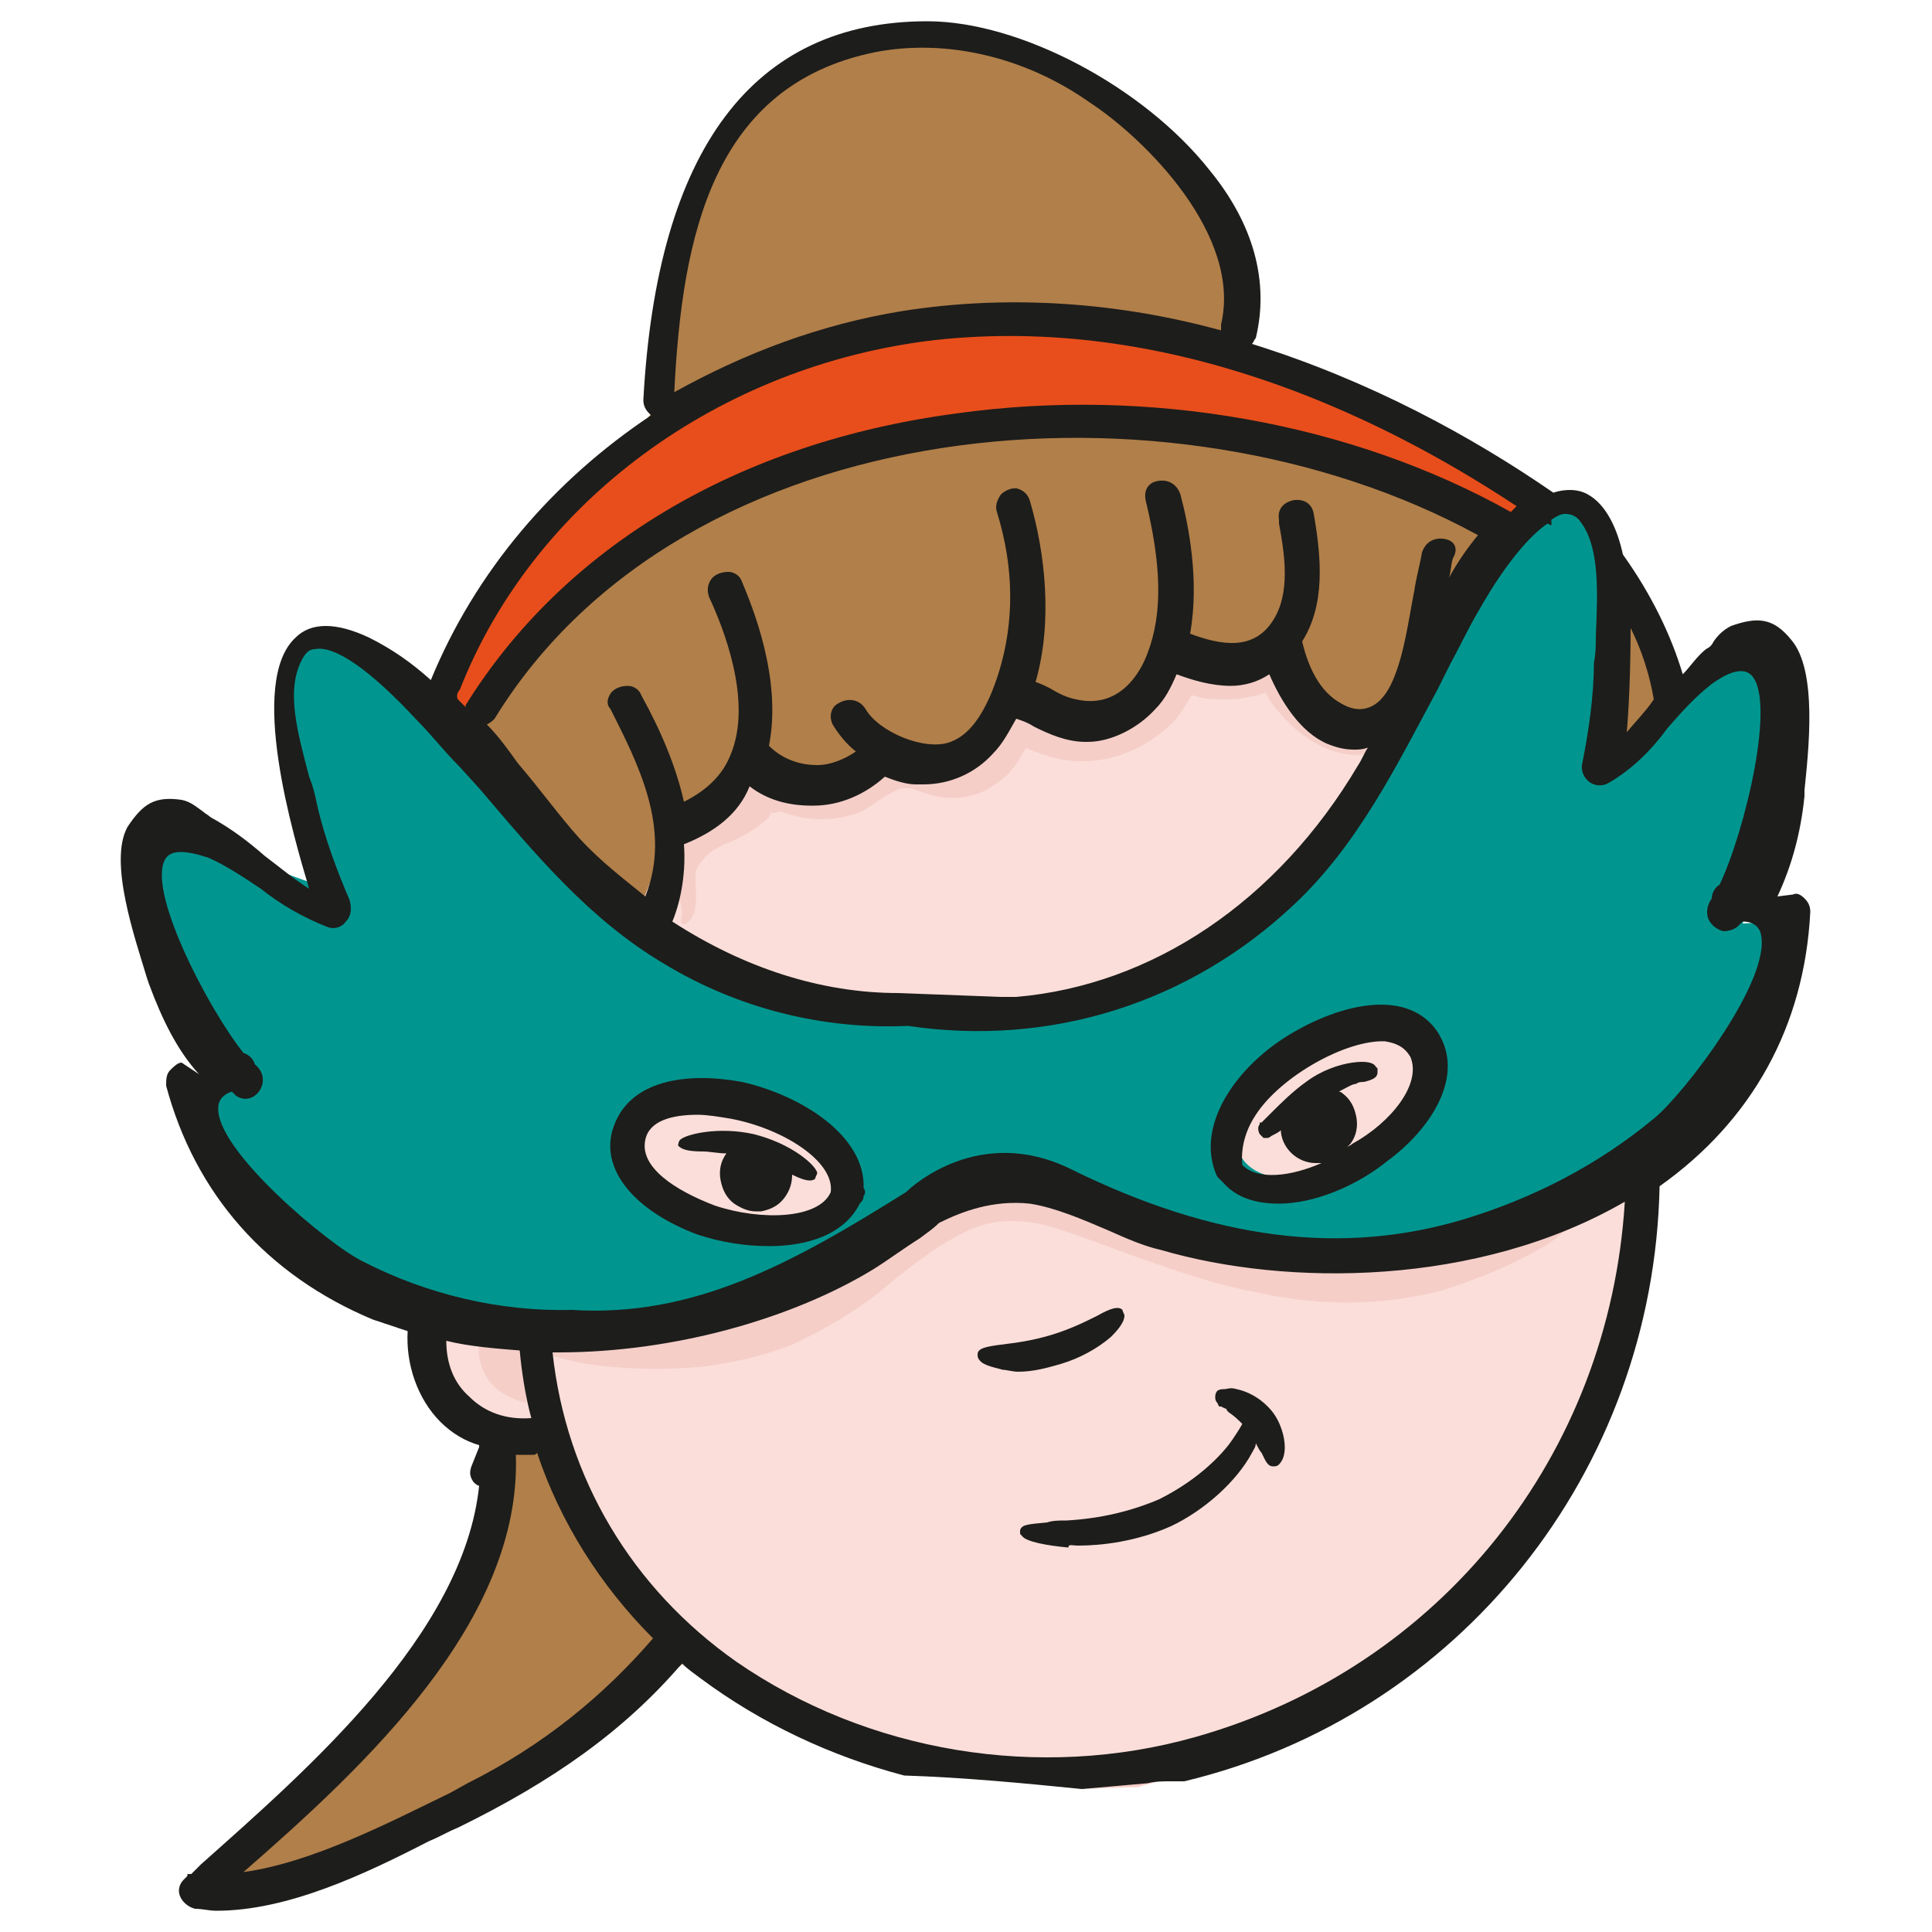
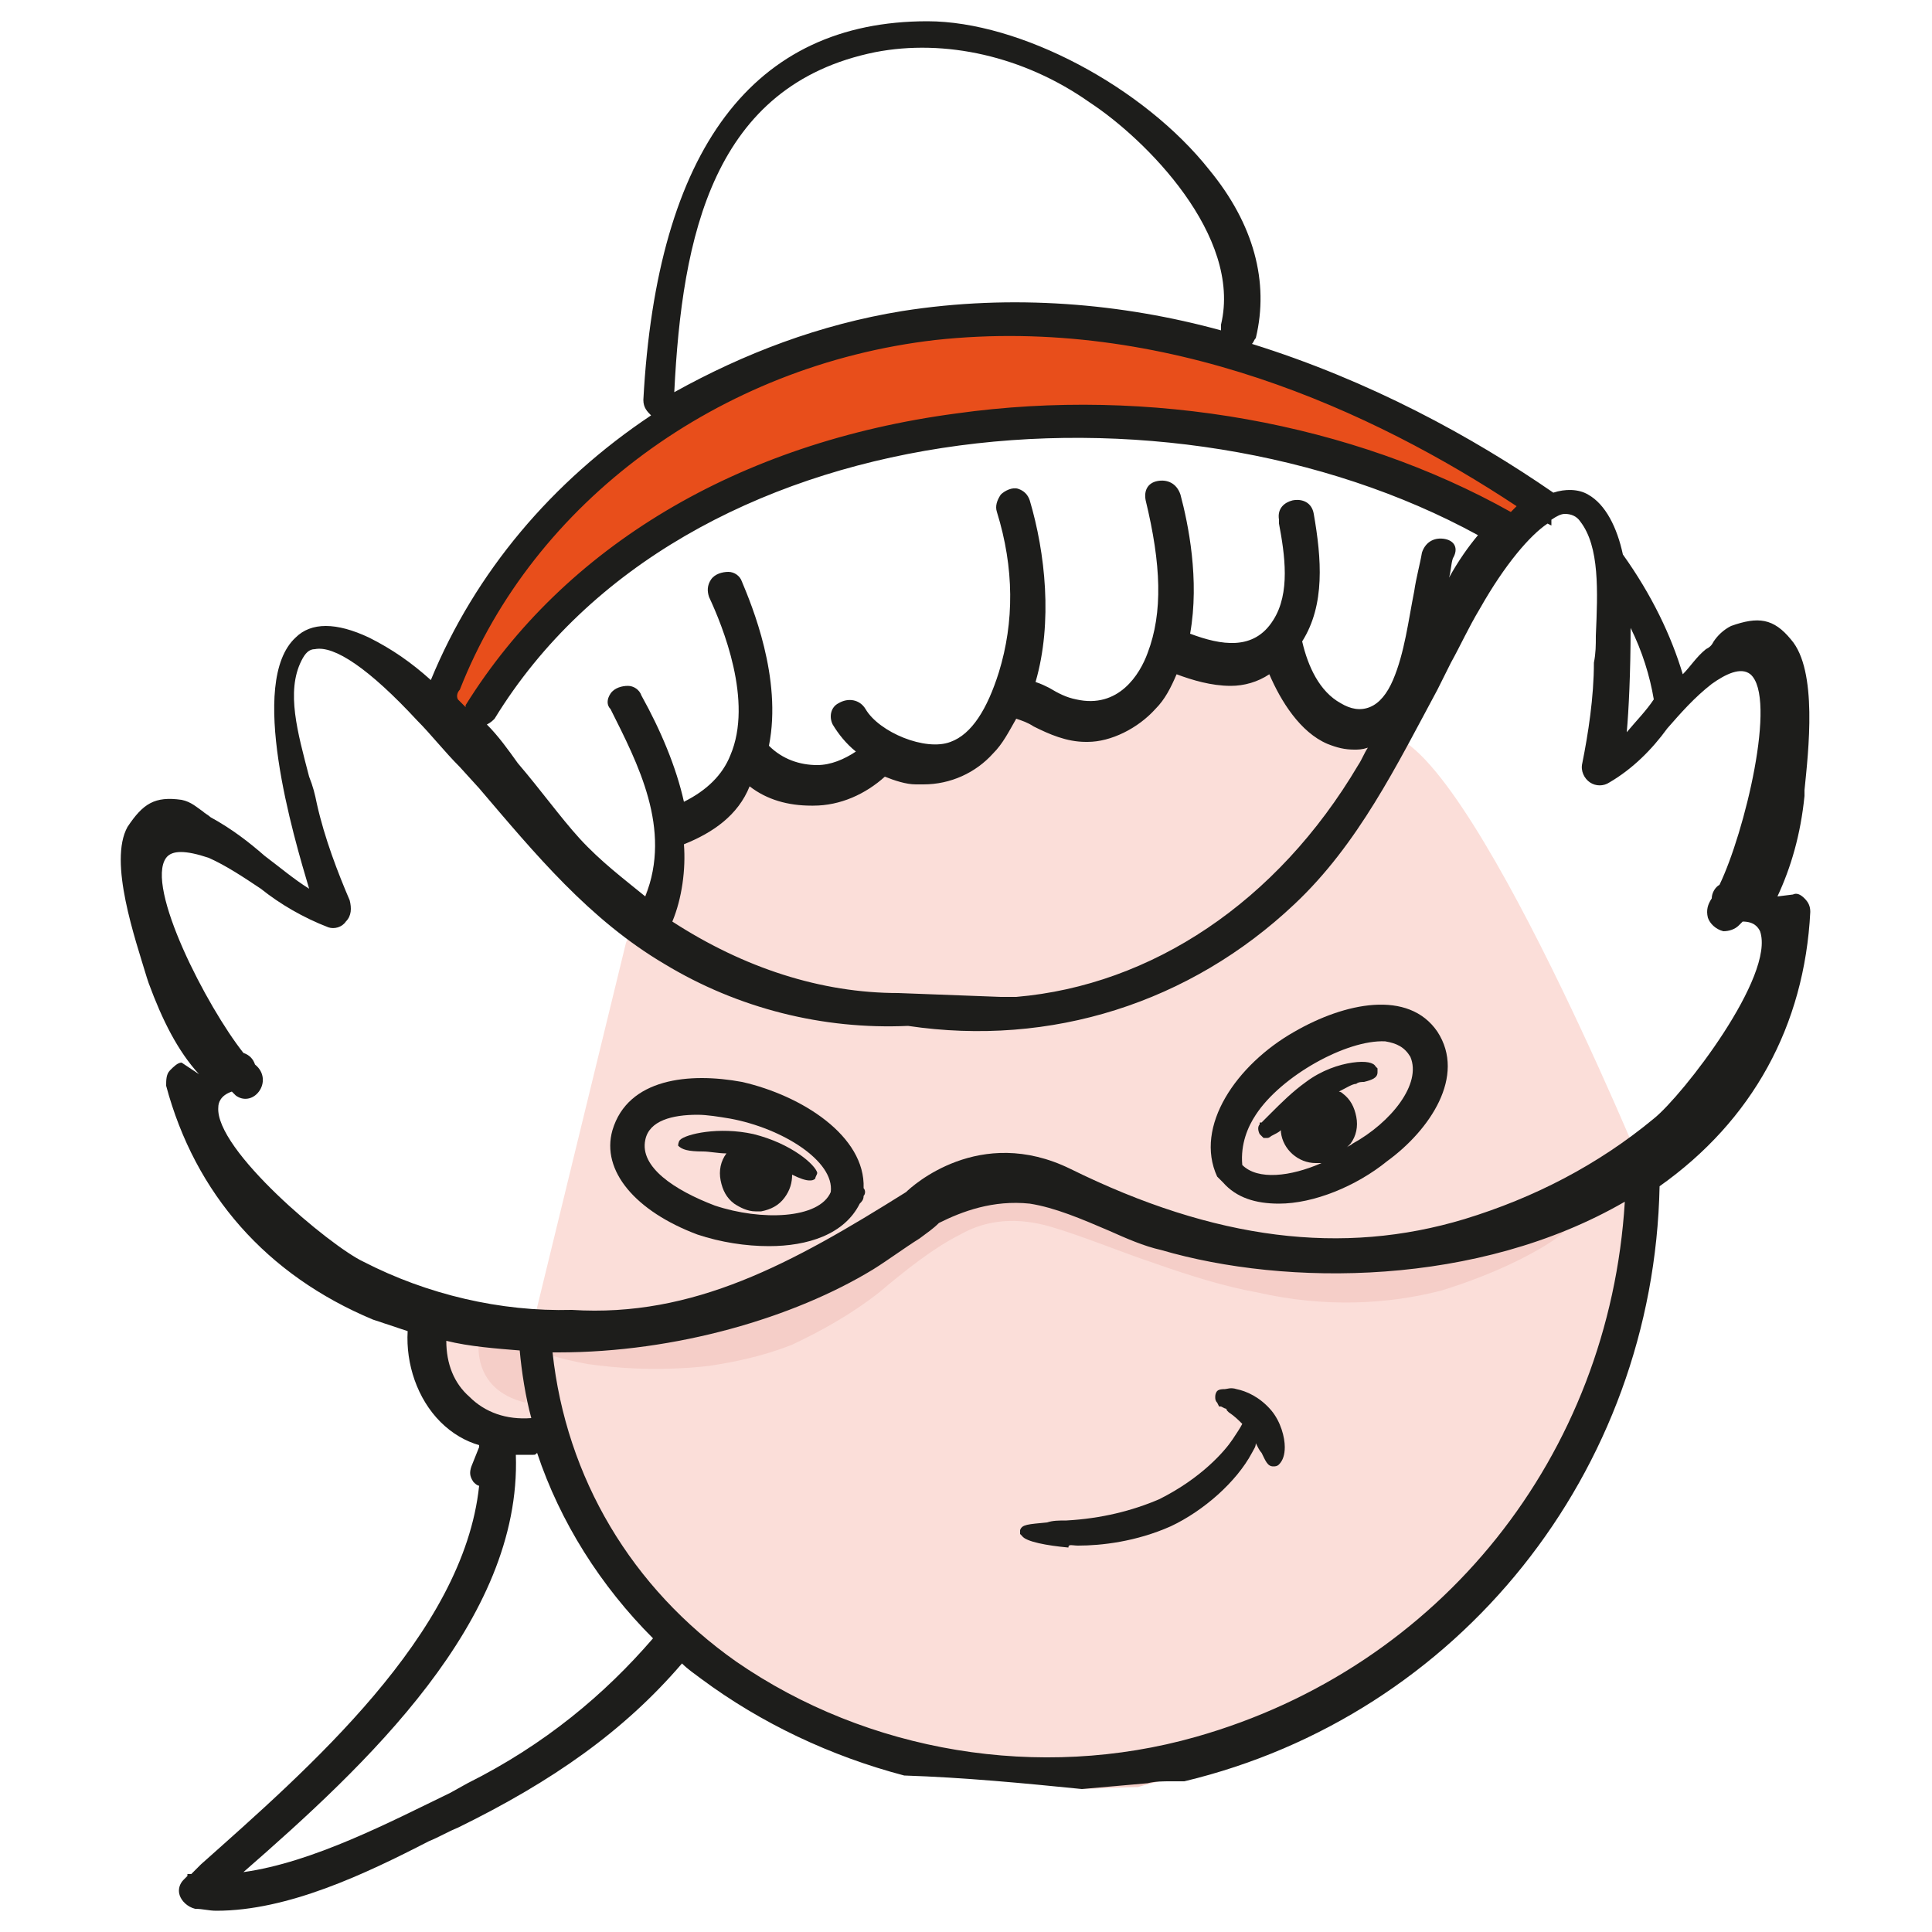
<svg xmlns="http://www.w3.org/2000/svg" xmlns:xlink="http://www.w3.org/1999/xlink" version="1.1" id="Layer_1" x="0px" y="0px" viewBox="0 0 100 100" style="enable-background:new 0 0 100 100;" xml:space="preserve">
  <style type="text/css">
	
		.st0{clip-path:url(#SVGID_00000097473954264753884290000012202655362923793285_);fill:url(#SVGID_00000109712237532682755020000007847661377746533770_);}
	.st1{fill:#B17F49;}
	.st2{fill:#FBDED9;}
	.st3{fill:#F5CEC8;}
	.st4{fill:#00968F;}
	.st5{fill:#E84E1B;}
	.st6{fill:#1D1D1B;}
</style>
  <g>
    <g>
      <g>
        <defs>
          <path id="SVGID_1_" d="M53,95.8c0-0.1,0-0.2,0-0.4C53,95.5,53,95.7,53,95.8" />
        </defs>
        <clipPath id="SVGID_00000142874560813811123890000003496539872861539218_">
          <use xlink:href="#SVGID_1_" style="overflow:visible;" />
        </clipPath>
        <radialGradient id="SVGID_00000003098805553638290270000013339089348252807326_" cx="-347.816" cy="-256.548" r="1.148" gradientTransform="matrix(31.65 -3.216 4.384 43.128 12164.959 10036.928)" gradientUnits="userSpaceOnUse">
          <stop offset="0" style="stop-color:#A0C529" />
          <stop offset="0.241" style="stop-color:#7DBC32" />
          <stop offset="0.579" style="stop-color:#52B13E" />
          <stop offset="0.844" style="stop-color:#38AB45" />
          <stop offset="1" style="stop-color:#2EA848" />
        </radialGradient>
        <path style="clip-path:url(#SVGID_00000142874560813811123890000003496539872861539218_);fill:url(#SVGID_00000003098805553638290270000013339089348252807326_);" d="     M66.2,102.8c-0.7,0.4-1.5,0.6-2.4,0.5c-0.3,0-0.5,0-0.8,0c-0.1,0-0.2,0-0.3,0c-0.3,0-0.5,0-0.8-0.1c-0.5,0-1.1-0.1-1.6-0.1     c-0.6,0.3-1.3,0.5-2,0.5c-0.5,0-1,0-1.5,0.1c-0.1,0.2-0.2,0.3-0.4,0.5c-0.5,0.5-1,0.9-1.6,1.1c-0.6,0.3-1.3,0.5-2,0.4     c-0.7,0-1.4-0.1-2-0.4c-0.6-0.2-1.2-0.6-1.6-1.1l-0.5-0.5c-0.8,0-1.6,0-2.3,0c-1.6,0-2.8-0.6-3.6-1.6c-2.5,0.1-4.9,0.6-5.4,1.9     c-2.3,6.1-12.2,3.4-9.9-2.7c4.3-11.2,17.8-9.8,28.8-8.7c0.9,0,1.7-0.1,2.6-0.2c0.5-0.2,1.1-0.3,1.8-0.3c0.6,0,1.1,0.1,1.5,0.2     c0.4-0.1,0.8-0.2,1.3-0.2c0.6,0,1.1-0.1,1.7-0.1l-1.8-17.6L4.5,80.4l7.2,70.2l58.8-5.9L66.2,102.8z" />
      </g>
    </g>
-     <path class="st1" d="M11.7,96.1c0.2-0.2,5.8-4.5,5.8-4.5l6.3-7.9l2.3-8.8c0,0-8.9-34.8-0.5-44.2l8.3-9.5l0.5-6.3   c0,0,1.5-12.8,11.9-13.4c0,0,12.7-0.2,17.9,11.5l-0.4,4.9c0,0,19.9,7.6,21.9,15.4c0.2,0.8,1,2,0.1,3.7C78,50.5,33.5,87.9,33.1,87.9   s-10.4,6.5-10.4,6.5s-8.2,4.7-12,3.8L11.7,96.1z" />
    <path class="st2" d="M71.3,38.1c-3.9,1.4-5.2-4.3-5.2-4.3l-2.5,0.7l-3.1-1l-1.3,2.3l-3.1,2.2L52,36.4c-1.4,4-6.7,3.2-6.7,3.2   c-3.2,2.5-7.1-0.2-7.1-0.2l-3.6,3.9l-2.2,5.5l-4.9,20.1l-5.3-0.1c0.5,6.3,6,4.9,6,4.9c2.8,12.6,17.9,17,17.9,17l4.6,1.1   c0,0.1,0,0.2,0,0.3c1.8,0.1,3.6,0.3,5.4,0.5c0.9,0,1.7-0.1,2.6-0.2c0.4-0.2,0.9-0.3,1.5-0.3l-0.2-0.7l2.8-0.8   C81.1,85.8,84,66.7,84,66.7l1.2-5.8C85.2,60.9,75.2,36.5,71.3,38.1z" />
    <path class="st3" d="M58.9,92.5c0.3-0.1,0.7-0.2,1.1-0.3c0.1-0.2,0.2-0.4,0.1-0.6c-0.4-0.6-2.3-0.2-4.5-0.1   c-1.9,0.2-3.7,0.1-4.2,0.6c1.7,0.1,3.3,0.3,4.9,0.4C57.1,92.6,58,92.5,58.9,92.5z" />
    <path class="st3" d="M82.1,62.6c0.1,0.1-0.5,0.7-1.7,1.6c-1.2,0.8-3.2,1.8-5.8,2.6c-2.7,0.7-6,0.9-9.5,0.1   c-1.7-0.3-3.6-0.9-5.3-1.5c-1.8-0.6-3.7-1.4-5.4-1.9c-1.7-0.5-3.3-0.4-4.7,0.4c-1.4,0.7-2.9,1.9-4.2,3c-1.4,1.1-3,2-4.5,2.7   c-1.5,0.6-3,0.9-4.3,1.1c-2.7,0.3-4.9,0.1-6.3-0.1C28.8,70.3,28,70,28,69.9c0-0.2,0.8-0.3,2.3-0.3c1.4-0.1,3.6-0.2,5.9-0.7   c2.5-0.5,5.2-1.6,7.7-3.8c1.3-1.1,2.7-2.4,4.5-3.4c0.9-0.5,2-0.8,3.2-0.9c1.1-0.1,2.4,0.1,3.4,0.4c2,0.6,3.8,1.4,5.5,2   c1.7,0.6,3.4,1.2,5,1.5c3.2,0.8,6.1,0.8,8.7,0.4c2.5-0.4,4.4-1.1,5.7-1.6C81.3,62.9,82,62.4,82.1,62.6" />
    <path class="st3" d="M24.8,69.3c0,0-0.5,2.6,2.4,3.3l0.8-2.7L24.8,69.3z" />
-     <path class="st3" d="M71.1,38.8c0,0.1-0.7,0.5-2,0.1c-0.7-0.2-1.4-0.6-2.2-1.3c-0.3-0.3-0.7-0.7-1-1.1l-0.2-0.3l-0.1-0.2l0,0   c-0.1-0.1-0.1-0.1-0.1-0.2l-0.1,0.1h-0.1c0,0-0.2,0.1-0.3,0.1c-0.4,0.1-0.9,0.2-1.4,0.2s-1,0-1.5-0.1l-0.3-0.1l0,0h-0.1V36l0,0l0,0   l-0.1,0.1c-0.2,0.4-0.5,0.8-0.8,1.2c-0.7,0.7-1.5,1.3-2.6,1.7c-1,0.4-2.2,0.5-3.3,0.3c-0.5-0.1-1.1-0.3-1.6-0.5l-0.2-0.1l0,0l0,0   l0,0c0.1-0.1-0.2,0.3-0.4,0.7c-0.2,0.3-0.5,0.7-0.8,0.9c-0.7,0.6-1.5,1-2.6,1c-1.1,0-1.7-0.4-2.2-0.5c-0.2,0-0.3,0-0.4,0   c-0.1,0-0.3,0.1-0.5,0.2c-0.4,0.2-0.9,0.6-1.6,1c-0.7,0.3-1.4,0.4-2.2,0.4s-1.4-0.2-2-0.4h-0.1l0,0l0,0L40,42.1L39.9,42v0.1   l-0.1,0.2c-0.3,0.3-0.6,0.5-0.9,0.7c-0.6,0.4-1.2,0.6-1.6,0.8s-0.8,0.5-0.9,0.7C36.1,44.8,36,45,36,45.4c0,0.7,0.1,1.4-0.1,1.9   c-0.2,0.5-0.5,0.6-0.6,0.5c-0.1-0.1,0-0.3,0-0.6c0-0.3-0.2-0.8-0.4-1.7c-0.1-0.4-0.1-1.1,0.2-1.6c0.3-0.6,0.8-1,1.2-1.4   c0.5-0.4,1-0.7,1.4-1c0.2-0.2,0.4-0.3,0.5-0.5c0,0,0.1-0.2,0.2-0.3c0.1-0.2,0.1-0.4,0.1-0.6c0.1-0.5,0.1-0.9,0.2-1.4l0.2,0.1   l0.3,0.2l0.6,0.5c0.2,0.2,0.4,0.3,0.6,0.5l0.3,0.2l0.2,0.1h0.1c0.4,0.1,0.8,0.2,1.2,0.2c0.4,0,0.8-0.1,1.2-0.3   c0.3-0.2,0.7-0.5,1.3-0.9c0.3-0.2,0.7-0.4,1.2-0.5c0.5-0.1,1-0.1,1.4,0c0.8,0.2,1.3,0.4,1.5,0.4c0.3,0,0.6-0.2,0.9-0.5   c0.2-0.1,0.3-0.3,0.5-0.5s0.2-0.3,0.6-1.1c0.3-0.6,0.6-1.3,0.9-1.9l1.2,0.9c0.2,0.2,0.4,0.3,0.6,0.4l0.3,0.2c0.1,0,0.1,0,0.1,0.1   c0.3,0.1,0.6,0.3,1,0.3c0.7,0.1,1.4,0.1,2-0.1c0.6-0.2,1.2-0.6,1.6-1c0.2-0.2,0.4-0.5,0.6-0.7l0.1-0.1c0.1-0.1,0.1-0.2,0.1-0.3   c0.1-0.2,0.2-0.3,0.2-0.5c0.1-0.4,0.3-0.7,0.4-1.1c0.4,0.2,0.8,0.4,1.2,0.6c0.2,0.1,0.4,0.2,0.6,0.2l0.2,0.1h0.1   c0.3,0.1,0.7,0.1,1,0.2c0.3,0,0.7,0,1,0c0.1,0,0.1,0,0.3-0.1l0.5-0.1c0.3-0.1,0.6-0.2,0.9-0.3c0.2,0.4,0.4,0.8,0.6,1.2   c0.1,0.2,0.2,0.3,0.2,0.4l0.2,0.3c0.2,0.4,0.5,0.7,0.7,1.1c0.5,0.6,1,1,1.4,1.3C70.4,38.6,71.1,38.6,71.1,38.8" />
-     <path class="st4" d="M91.7,43.1l0.5-7.4l-1.4-2.3l-4.2,2.7l-3.7,3.4l0.5-5.2L83,27.5c-1.4-4.6-5.5,0.8-5.5,0.8s-1.8,5.9-8.7,14.5   c-6.9,8.7-17.4,9.6-17.4,9.6c-17,1.3-25.7-12.3-25.7-12.3l-6.3-5.8c-9.1-5.7-1.6,12-1.6,12l-8.9-3.2c-3.2,3.2,2.8,12.2,2.8,12.2   s-3.3,0,2.5,7.9s17.3,5.6,22.5,4.7c5.1-0.9,10.8-5.2,10.8-5.2s3.2-3.5,9.8,0.1s18.5,1.7,18.5,1.7L86,59.3l5.4-5.3l0.8-6.3l-2,0.1   L91.7,43.1z M43.1,62.2c-0.5,1.7-3.3,2.4-6,1.4c-2.8-0.9-4.5-3-4-4.7s3.3-2.4,6-1.4C41.9,58.4,43.6,60.6,43.1,62.2 M70.3,60   c-2.6,1.4-5.3,1.3-6.1-0.2c-0.9-1.5,0.4-4,3-5.4c2.6-1.4,5.3-1.3,6.1,0.2C74,56.1,72.7,58.6,70.3,60" />
    <path class="st5" d="M23.8,37.7c0,0,19.9-28.7,54.6-9.3l1.3-2.3c0,0-20.8-16.6-41-6.3c0,0-12.3,4.3-15.9,16.8L23.8,37.7z" />
    <path class="st6" d="M55.8,80c1.2,0,3-0.2,4.8-1c1.7-0.8,3.4-2.3,4.2-3.8c0.1-0.2,0.2-0.3,0.2-0.5c0.1,0.2,0.2,0.4,0.3,0.5   c0.2,0.4,0.3,0.7,0.6,0.7l0,0l0,0c0.1,0,0.2,0,0.3-0.1c0.2-0.2,0.3-0.5,0.3-0.9c0-0.5-0.2-1.3-0.7-1.9c-0.6-0.7-1.3-1-1.8-1.1   c-0.3-0.1-0.5,0-0.6,0S63.1,71.9,63,72c0,0-0.1,0.1-0.1,0.3c0,0.1,0,0.2,0.1,0.3l0,0l0.1,0.2h0.1l0,0l0.2,0.1c0,0,0.1,0,0.1,0.1   l0.1,0.1c0.3,0.2,0.5,0.4,0.7,0.6c-0.1,0.2-0.3,0.5-0.5,0.8c-0.4,0.6-1.6,2-3.8,3.1c-1.4,0.6-3,1-4.8,1.1c-0.4,0-0.7,0-1,0.1   c-1,0.1-1.3,0.1-1.4,0.4v0.2l0.1,0.1c0.2,0.3,1.3,0.5,2.4,0.6C55.3,79.9,55.5,80,55.8,80" />
-     <path class="st6" d="M54.9,70.6c1-0.3,1.9-0.8,2.6-1.4c0.2-0.2,0.7-0.7,0.7-1.1c0-0.1-0.1-0.2-0.1-0.3l0,0   c-0.2-0.2-0.6-0.1-1.3,0.3c-0.6,0.3-1.4,0.7-2.4,1s-1.8,0.4-2.6,0.5c-0.8,0.1-1.2,0.2-1.2,0.5c0,0.1,0,0.2,0.1,0.3   c0.2,0.3,0.9,0.4,1.2,0.5c0.2,0,0.5,0.1,0.8,0.1C53.5,71,54.2,70.8,54.9,70.6" />
    <path class="st6" d="M63.3,61.2c0.7,0.8,1.7,1.1,2.9,1.1c1.8,0,4-0.9,5.6-2.2c2.2-1.6,4.1-4.4,2.6-6.7c-1.5-2.2-4.8-1.5-7.4,0   c-3,1.7-5.2,4.9-4,7.5C63.1,61,63.2,61.1,63.3,61.2 M65,57.7c1.3-2,4.7-3.9,6.7-3.8c0.6,0.1,1,0.3,1.3,0.8c0.6,1.4-1,3.4-3,4.5   c-0.1,0.1-0.2,0.1-0.3,0.2c0.1-0.1,0.1-0.1,0.2-0.2c0.3-0.4,0.4-0.9,0.3-1.4c-0.1-0.5-0.3-0.9-0.7-1.2c-0.1-0.1-0.2-0.1-0.2-0.1   c0.4-0.2,0.7-0.4,0.9-0.4c0.1-0.1,0.3-0.1,0.4-0.1c0.4-0.1,0.7-0.2,0.7-0.5v-0.2l-0.1-0.1C71.1,55,70.7,54.9,70,55   c-0.7,0.1-1.6,0.4-2.4,1c-0.7,0.5-1.3,1.1-1.8,1.6c-0.2,0.2-0.3,0.3-0.5,0.5h-0.1v0.1c-0.1,0.1-0.1,0.3,0,0.5   c0.1,0.1,0.2,0.2,0.2,0.2c0.1,0,0.1,0,0.1,0c0.1,0,0.1,0,0.1,0c0.1,0,0.2-0.1,0.2-0.1c0.2-0.1,0.4-0.2,0.5-0.3l0,0v0.1   c0.1,0.9,0.9,1.6,1.8,1.6c0.1,0,0.2,0,0.3,0l0,0c-1.6,0.7-3.3,0.9-4.1,0.1C64.2,59.2,64.6,58.3,65,57.7" />
    <path class="st6" d="M36.1,63.9c1.2,0.4,2.5,0.6,3.7,0.6c2,0,3.9-0.6,4.7-2.2c0.1-0.1,0.2-0.2,0.2-0.4c0.1-0.1,0.1-0.3,0-0.4   c0.1-2.7-3.2-4.8-6.3-5.5c-2.7-0.5-5.9-0.2-6.7,2.5C31.1,60.6,32.9,62.7,36.1,63.9 M33.4,59c0.2-1,1.4-1.3,2.7-1.3   c0.5,0,1.1,0.1,1.7,0.2c2.7,0.5,5.4,2.2,5.2,3.8c-0.6,1.4-3.6,1.5-6,0.7C34.9,61.6,33.1,60.4,33.4,59" />
    <path class="st6" d="M36.4,59.6c0.3,0,0.8,0.1,1.2,0.1c-0.3,0.4-0.4,0.9-0.3,1.4c0.1,0.5,0.3,0.9,0.7,1.2c0.3,0.2,0.7,0.4,1.1,0.4   c0.1,0,0.2,0,0.3,0c0.5-0.1,0.9-0.3,1.2-0.7c0.3-0.4,0.4-0.8,0.4-1.2c0.4,0.2,0.7,0.3,0.9,0.3c0.1,0,0.2,0,0.3-0.1   c0-0.1,0.1-0.2,0.1-0.3c-0.1-0.4-1.3-1.5-3.3-2c-1.8-0.4-3.5,0-3.8,0.3c-0.1,0.1-0.1,0.3-0.1,0.3C35.3,59.5,35.6,59.6,36.4,59.6" />
    <path class="st6" d="M93.4,46.5c-0.2-0.2-0.4-0.3-0.6-0.2L92,46.4c0.7-1.5,1.2-3.2,1.4-5.2v-0.3c0.2-2,0.7-6.2-0.7-7.8   c-0.9-1.1-1.7-1.2-3.1-0.7c-0.4,0.2-0.7,0.5-0.9,0.8c-0.1,0.2-0.2,0.3-0.4,0.4c-0.5,0.4-0.8,0.9-1.2,1.3c-0.6-2-1.6-4.1-3.1-6.2   c-0.3-1.4-0.9-2.6-1.8-3.1c-0.5-0.3-1.2-0.3-1.8-0.1c-4.2-2.9-9.5-5.8-15.6-7.7c0.1-0.1,0.1-0.2,0.2-0.3c0.7-2.9-0.1-5.9-2.4-8.7   c-3.4-4.3-9.8-7.7-14.6-7.7c-9,0-14,6.6-14.7,19.6c0,0.4,0.2,0.6,0.4,0.8c-5.1,3.4-9.1,8.1-11.4,13.7c-1-0.9-2-1.6-3.2-2.2   c-1.7-0.8-3-0.8-3.8,0C12.8,35.3,15.2,43.3,16,46c-0.8-0.5-1.5-1.1-2.3-1.7c-0.8-0.7-1.7-1.4-2.8-2c-0.1-0.1-0.3-0.2-0.4-0.3   c-0.3-0.2-0.6-0.5-1.1-0.6c-1.4-0.2-2,0.2-2.8,1.4c-1,1.8,0.4,5.8,1,7.8l0.1,0.3c0.7,1.9,1.5,3.5,2.6,4.7L9.4,55   c-0.2,0-0.4,0.2-0.6,0.4c-0.2,0.2-0.2,0.5-0.2,0.8c1.5,5.6,5.2,9.8,10.7,12.1c0.6,0.2,1.2,0.4,1.8,0.6c-0.1,1.7,0.5,3.5,1.7,4.7   c0.6,0.6,1.3,1,2,1.2v0.1l-0.4,1c-0.1,0.3-0.1,0.5,0.1,0.8c0.1,0.1,0.2,0.2,0.3,0.2c-0.8,7.7-8.9,14.7-14.4,19.6L9.9,97H9.7v0.1   l-0.2,0.2c-0.2,0.2-0.3,0.5-0.2,0.8c0.1,0.3,0.4,0.6,0.8,0.7c0.4,0,0.7,0.1,1.1,0.1c3.7,0,7.7-1.9,11-3.6c0.5-0.2,1-0.5,1.5-0.7   c4.9-2.4,8.6-5,11.6-8.5c0.3,0.3,0.6,0.5,1,0.8c3.1,2.3,6.7,4,10.5,5c3.1,0.1,6.2,0.4,9.2,0.7c1.1-0.1,2.3-0.2,3.4-0.3c0,0,0,0,0,0   c0.4-0.1,0.8-0.1,1.2-0.1c0.2,0,0.5,0,0.7,0c14.2-3.4,24.3-16,24.6-30.8c4.8-3.4,7.5-8.3,7.8-14.2C93.7,46.9,93.6,46.7,93.4,46.5z    M84.4,32.5c0.6,1.2,1,2.5,1.2,3.7c-0.4,0.6-0.9,1.1-1.4,1.7C84.3,36.8,84.4,34.8,84.4,32.5z M45.3,2.7c3.6-0.7,7.7,0.2,11.1,2.6   c2.9,1.9,7.9,6.9,6.8,11.5v0.3c-5.1-1.4-10.8-1.9-16.5-1c-4.3,0.7-8.2,2.2-11.8,4.2C35.3,12.2,36.9,4.4,45.3,2.7z M23.8,35.7   c3.8-9.7,13.4-16.8,24.6-18.1c11.9-1.3,22.7,3.7,30.1,8.6l-0.3,0.3c-8.2-4.6-18.7-6.5-28.7-5.1c-11.3,1.5-20.3,6.9-25.4,15.1   c0,0,0,0,0,0.1c-0.1-0.1-0.3-0.3-0.4-0.4C23.6,36,23.7,35.8,23.8,35.7z M74.8,27.9c-0.5-0.1-1,0.1-1.2,0.7c-0.1,0.6-0.3,1.3-0.4,2   c-0.3,1.5-0.5,3.2-1.1,4.6c-0.3,0.7-0.7,1.2-1.2,1.4s-1,0.1-1.5-0.2c-1.1-0.6-1.7-1.9-2-3.2c1.2-1.9,1-4.3,0.6-6.6   c-0.1-0.6-0.6-0.8-1.1-0.7c-0.4,0.1-0.8,0.4-0.7,1v0.2c0.3,1.6,0.6,3.6-0.3,5c-1,1.6-2.7,1.3-4.3,0.7c0.5-2.8-0.1-5.7-0.5-7.2   c-0.2-0.6-0.7-0.8-1.2-0.7c-0.5,0.1-0.7,0.5-0.6,1c0.8,3.3,0.9,5.8,0.1,7.9c-0.4,1.1-1.5,2.9-3.7,2.4c-0.5-0.1-0.9-0.3-1.4-0.6   c-0.2-0.1-0.4-0.2-0.7-0.3c0.9-3.1,0.5-6.7-0.3-9.4c-0.1-0.3-0.3-0.5-0.6-0.6c-0.3-0.1-0.7,0.1-0.9,0.3c-0.2,0.3-0.3,0.6-0.2,0.9   c0.9,2.9,0.9,5.7,0.1,8.3c-0.6,1.9-1.4,3.2-2.5,3.6c-1.3,0.5-3.7-0.5-4.4-1.7c-0.3-0.5-0.9-0.6-1.4-0.3c-0.4,0.2-0.5,0.7-0.3,1.1   c0.3,0.5,0.7,1,1.2,1.4c-0.6,0.4-1.3,0.7-2,0.7c-0.9,0-1.8-0.3-2.5-1c0.7-3.5-0.9-7.3-1.4-8.5c-0.1-0.3-0.4-0.5-0.7-0.5   s-0.7,0.1-0.9,0.4s-0.2,0.6-0.1,0.9c0.7,1.5,2.3,5.4,1.1,8.2c-0.4,1-1.2,1.8-2.4,2.4c-0.4-1.8-1.2-3.7-2.2-5.5   c-0.1-0.3-0.4-0.5-0.7-0.5c-0.3,0-0.7,0.1-0.9,0.4c-0.2,0.3-0.2,0.6,0,0.8c1.4,2.8,3.2,6.2,1.8,9.7c-1.1-0.9-2.3-1.8-3.4-3   c-1-1.1-2-2.5-3.2-3.9c-0.5-0.7-1-1.4-1.6-2c0.2-0.1,0.3-0.2,0.4-0.3C35.4,21.2,60.6,19,76.5,27.7c-0.5,0.6-1,1.3-1.5,2.2   c0.1-0.3,0.1-0.7,0.2-1C75.5,28.4,75.3,28,74.8,27.9z M35.4,43.7c1.5-0.6,2.8-1.5,3.4-3c0.9,0.7,2,1,3.2,1h0.1   c1.4,0,2.7-0.6,3.7-1.5c0.5,0.2,1.1,0.4,1.6,0.4h0.4c1.4,0,2.7-0.6,3.6-1.6c0.5-0.5,0.8-1.1,1.2-1.8c0.3,0.1,0.6,0.2,0.9,0.4   c0.8,0.4,1.7,0.8,2.7,0.8h0.1c1.2,0,2.6-0.7,3.5-1.7c0.5-0.5,0.8-1.1,1.1-1.8c0.8,0.3,1.8,0.6,2.8,0.6c0.7,0,1.4-0.2,2-0.6   c0.6,1.4,1.6,3,3,3.6c0.5,0.2,0.9,0.3,1.4,0.3c0.2,0,0.4,0,0.7-0.1c-0.2,0.3-0.3,0.6-0.5,0.9c-4.2,7.1-10.7,11.4-17.7,12h-0.8   l-5.3-0.2c-4,0-8-1.3-11.7-3.7C35.3,46.5,35.5,45,35.4,43.7z M24.3,72.3c-0.8-0.7-1.2-1.7-1.2-2.9c1.2,0.3,2.6,0.4,3.8,0.5   c0.1,1.1,0.3,2.4,0.6,3.5C26.2,73.5,25.1,73.1,24.3,72.3z M24.2,92.3l-0.9,0.5c-3.1,1.5-7.1,3.6-10.7,4.1   c6.3-5.5,14.4-13,14.1-21.6h0.9c0.1,0,0.1,0,0.2-0.1c1.2,3.6,3.3,6.9,6,9.6C31.3,87.7,28.2,90.3,24.2,92.3z M61.9,89.9   c-8.1,2.3-17,0.8-23.8-3.9c-5.4-3.8-8.8-9.5-9.5-16h0.3c6.1,0,12.2-1.8,16.3-4.3c0.8-0.5,1.6-1.1,2.4-1.6c0.4-0.3,0.7-0.5,1-0.8   c1.2-0.6,2.8-1.2,4.7-1c1.3,0.2,2.7,0.8,4.1,1.4c0.9,0.4,1.8,0.8,2.7,1c6.5,1.9,16.4,1.9,24-2.5C83.3,75.3,74.6,86.3,61.9,89.9z    M85.6,57.9c-2.9,2.4-6.2,4.1-9.8,5.2c-6.3,1.9-12.9,1.1-20.4-2.6c-4.7-2.3-8.2,0.9-8.5,1.2c-5.9,3.7-11,6.5-17.3,6.1   c-3.7,0.1-7.5-0.8-10.8-2.5c-1.7-0.8-7.7-5.8-7.5-8c0-0.2,0.1-0.6,0.7-0.8c0.1,0.1,0.1,0.1,0.2,0.2c0.4,0.3,0.9,0.2,1.2-0.2   c0.3-0.4,0.3-1-0.2-1.4c-0.1-0.3-0.3-0.5-0.6-0.6c-1.9-2.4-5.1-8.6-4-10.1c0.3-0.4,1-0.4,2.2,0c0.9,0.4,1.8,1,2.7,1.6   c1,0.8,2.2,1.5,3.5,2c0.3,0.1,0.7,0,0.9-0.3c0.3-0.3,0.3-0.7,0.2-1.1c-0.6-1.4-1.3-3.2-1.7-5c-0.1-0.5-0.2-0.9-0.4-1.4   c-0.6-2.3-1.2-4.4-0.4-6c0.2-0.4,0.4-0.6,0.7-0.6c1-0.2,2.8,1,5.3,3.7c0.7,0.7,1.4,1.6,2.2,2.4l1,1.1c2.9,3.4,5.7,6.8,9.6,9.1   c3.8,2.3,8.2,3.4,12.6,3.2c7.4,1.1,14.6-1.2,20-6.3c3.3-3.1,5.3-7.2,7.4-11.1l0.7-1.4c0.5-0.9,0.9-1.8,1.5-2.8   c1.3-2.3,2.6-3.8,3.5-4.4l0.2,0.1v-0.3c0.3-0.2,0.5-0.3,0.7-0.3c0.3,0,0.6,0.1,0.8,0.4c1,1.3,0.9,3.6,0.8,5.9c0,0.5,0,0.9-0.1,1.4   c0,1.8-0.3,3.7-0.6,5.2c-0.1,0.4,0.1,0.8,0.4,1c0.3,0.2,0.7,0.2,1,0c1.2-0.7,2.2-1.7,3-2.8c0.7-0.8,1.4-1.6,2.3-2.3   c0.7-0.5,1.5-0.9,2-0.5c1.4,1.2-0.3,8.2-1.6,10.9c-0.2,0.1-0.4,0.4-0.4,0.7c-0.2,0.3-0.3,0.6-0.2,1c0.1,0.3,0.4,0.6,0.8,0.7   c0.3,0,0.6-0.1,0.8-0.3c0.1-0.1,0.1-0.1,0.2-0.2c0.6,0,0.8,0.3,0.9,0.5C91.9,50.5,87.1,56.7,85.6,57.9z" />
  </g>
</svg>